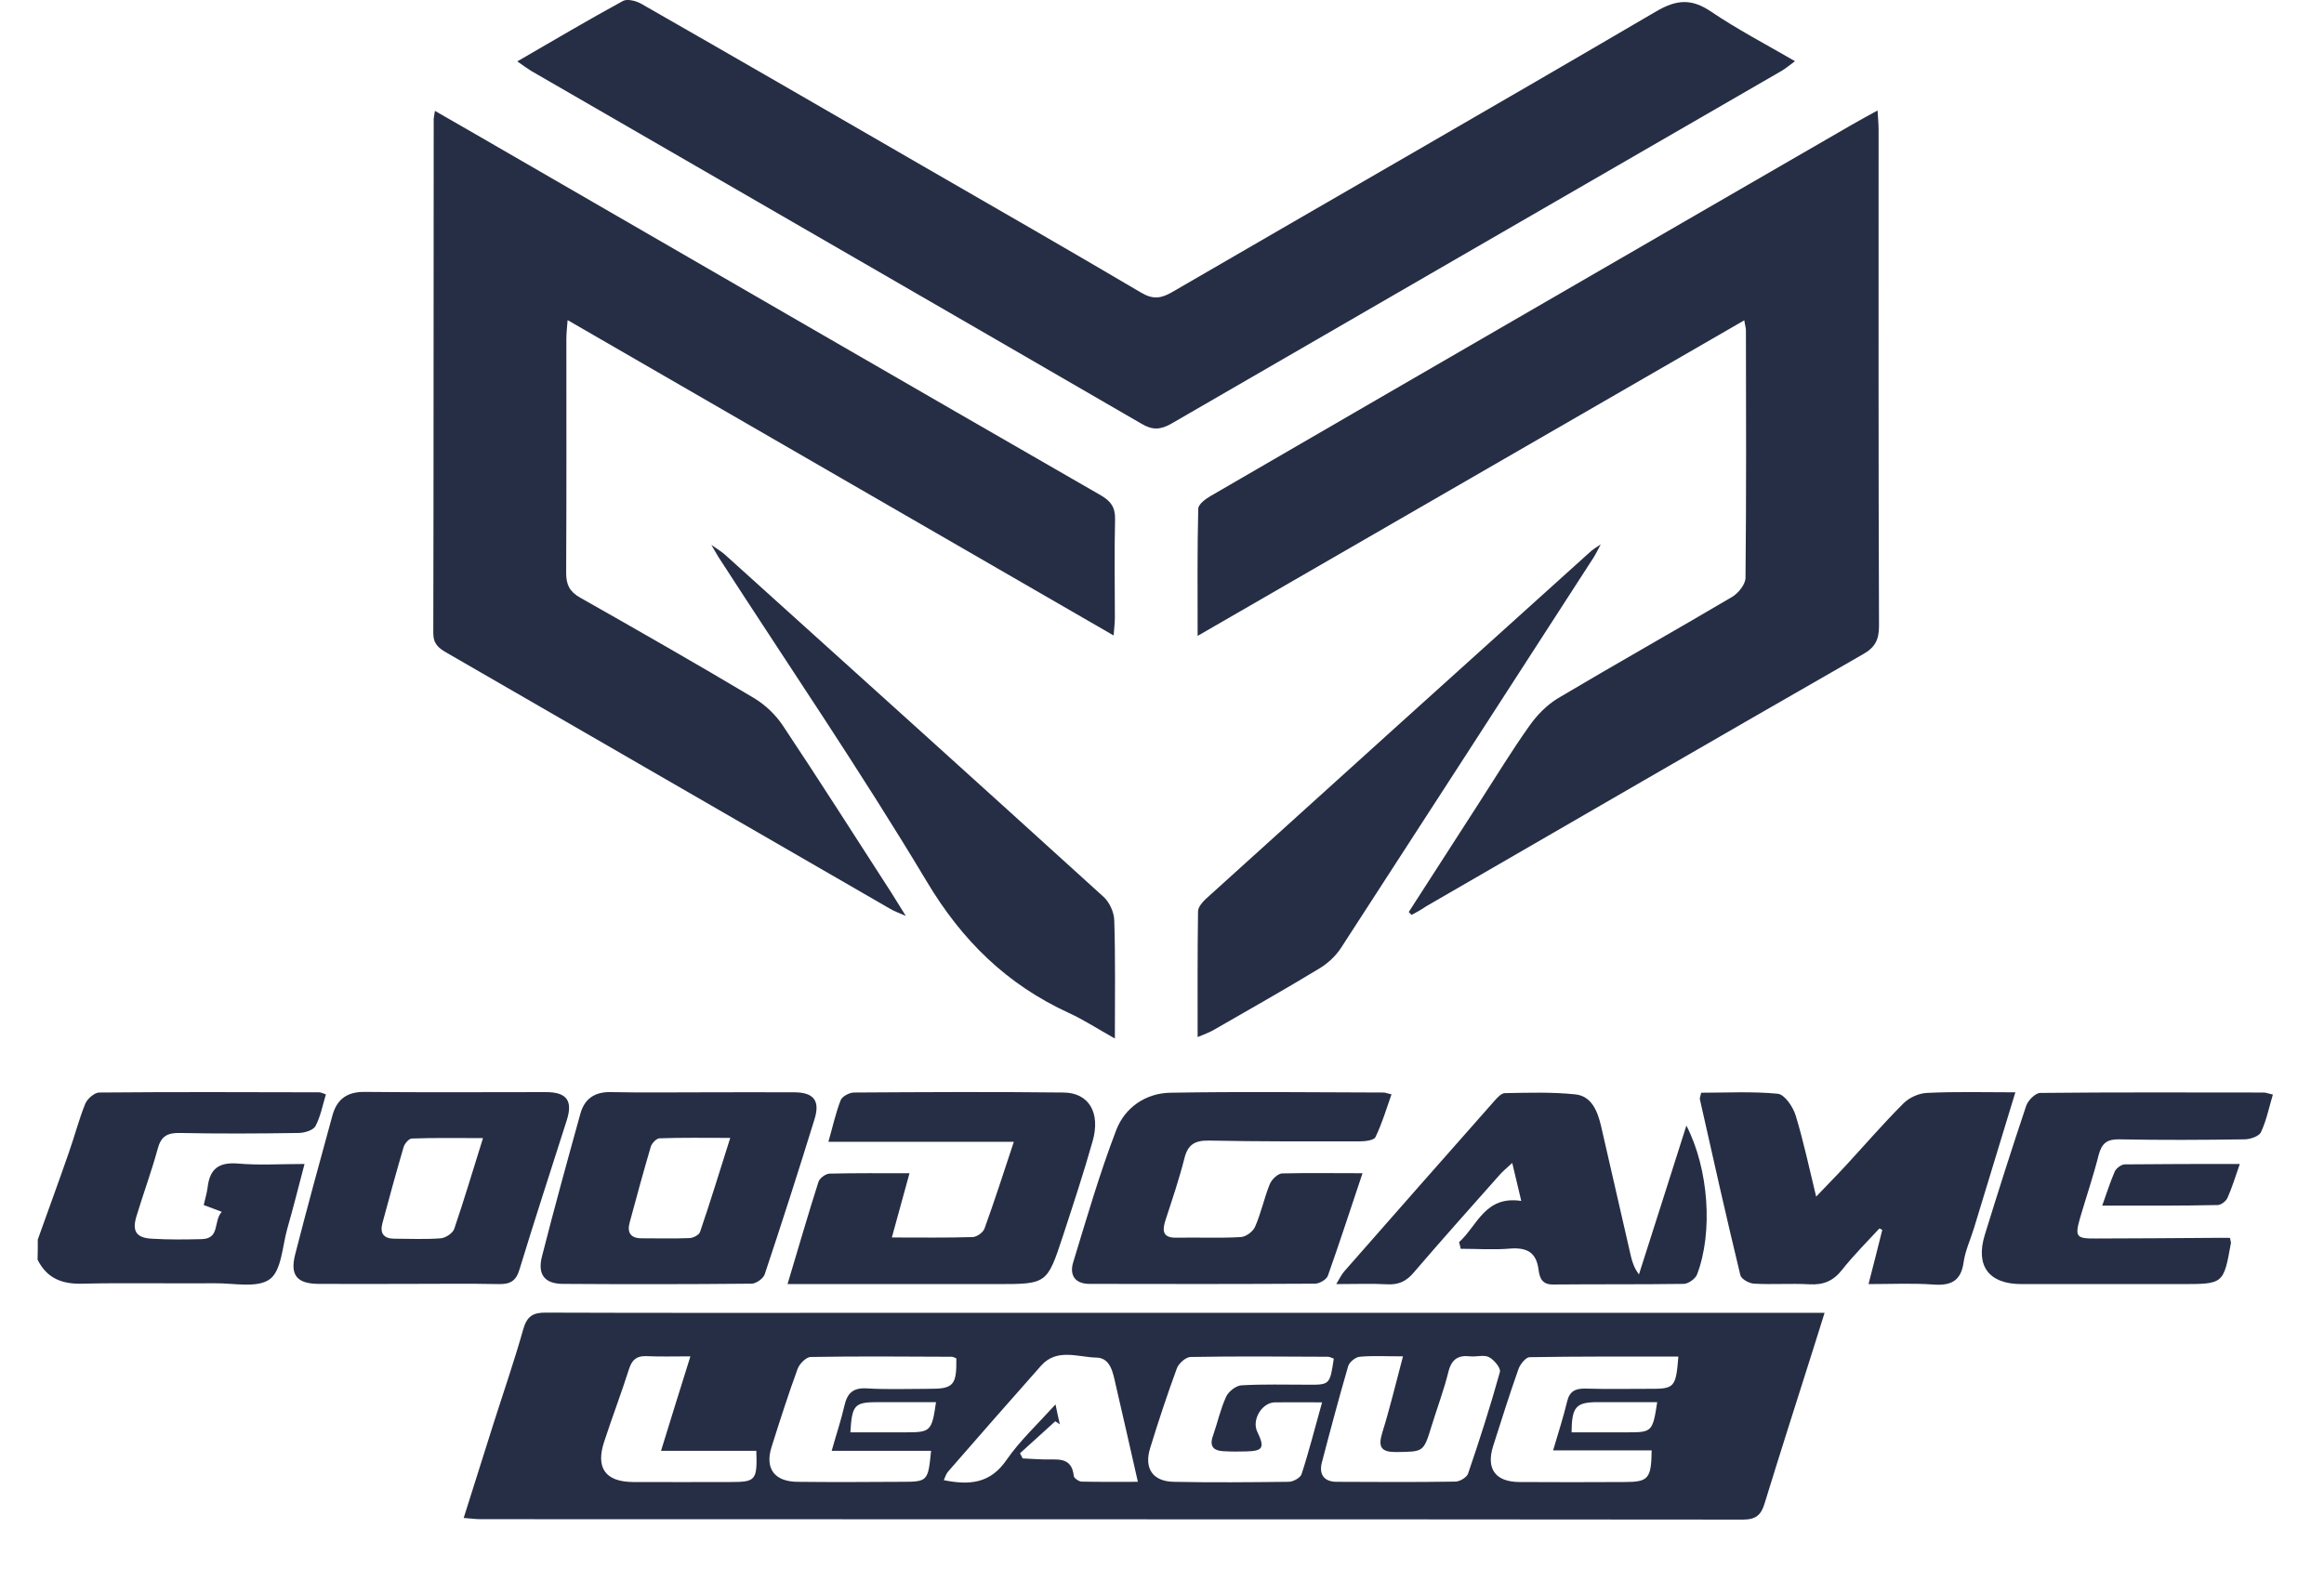
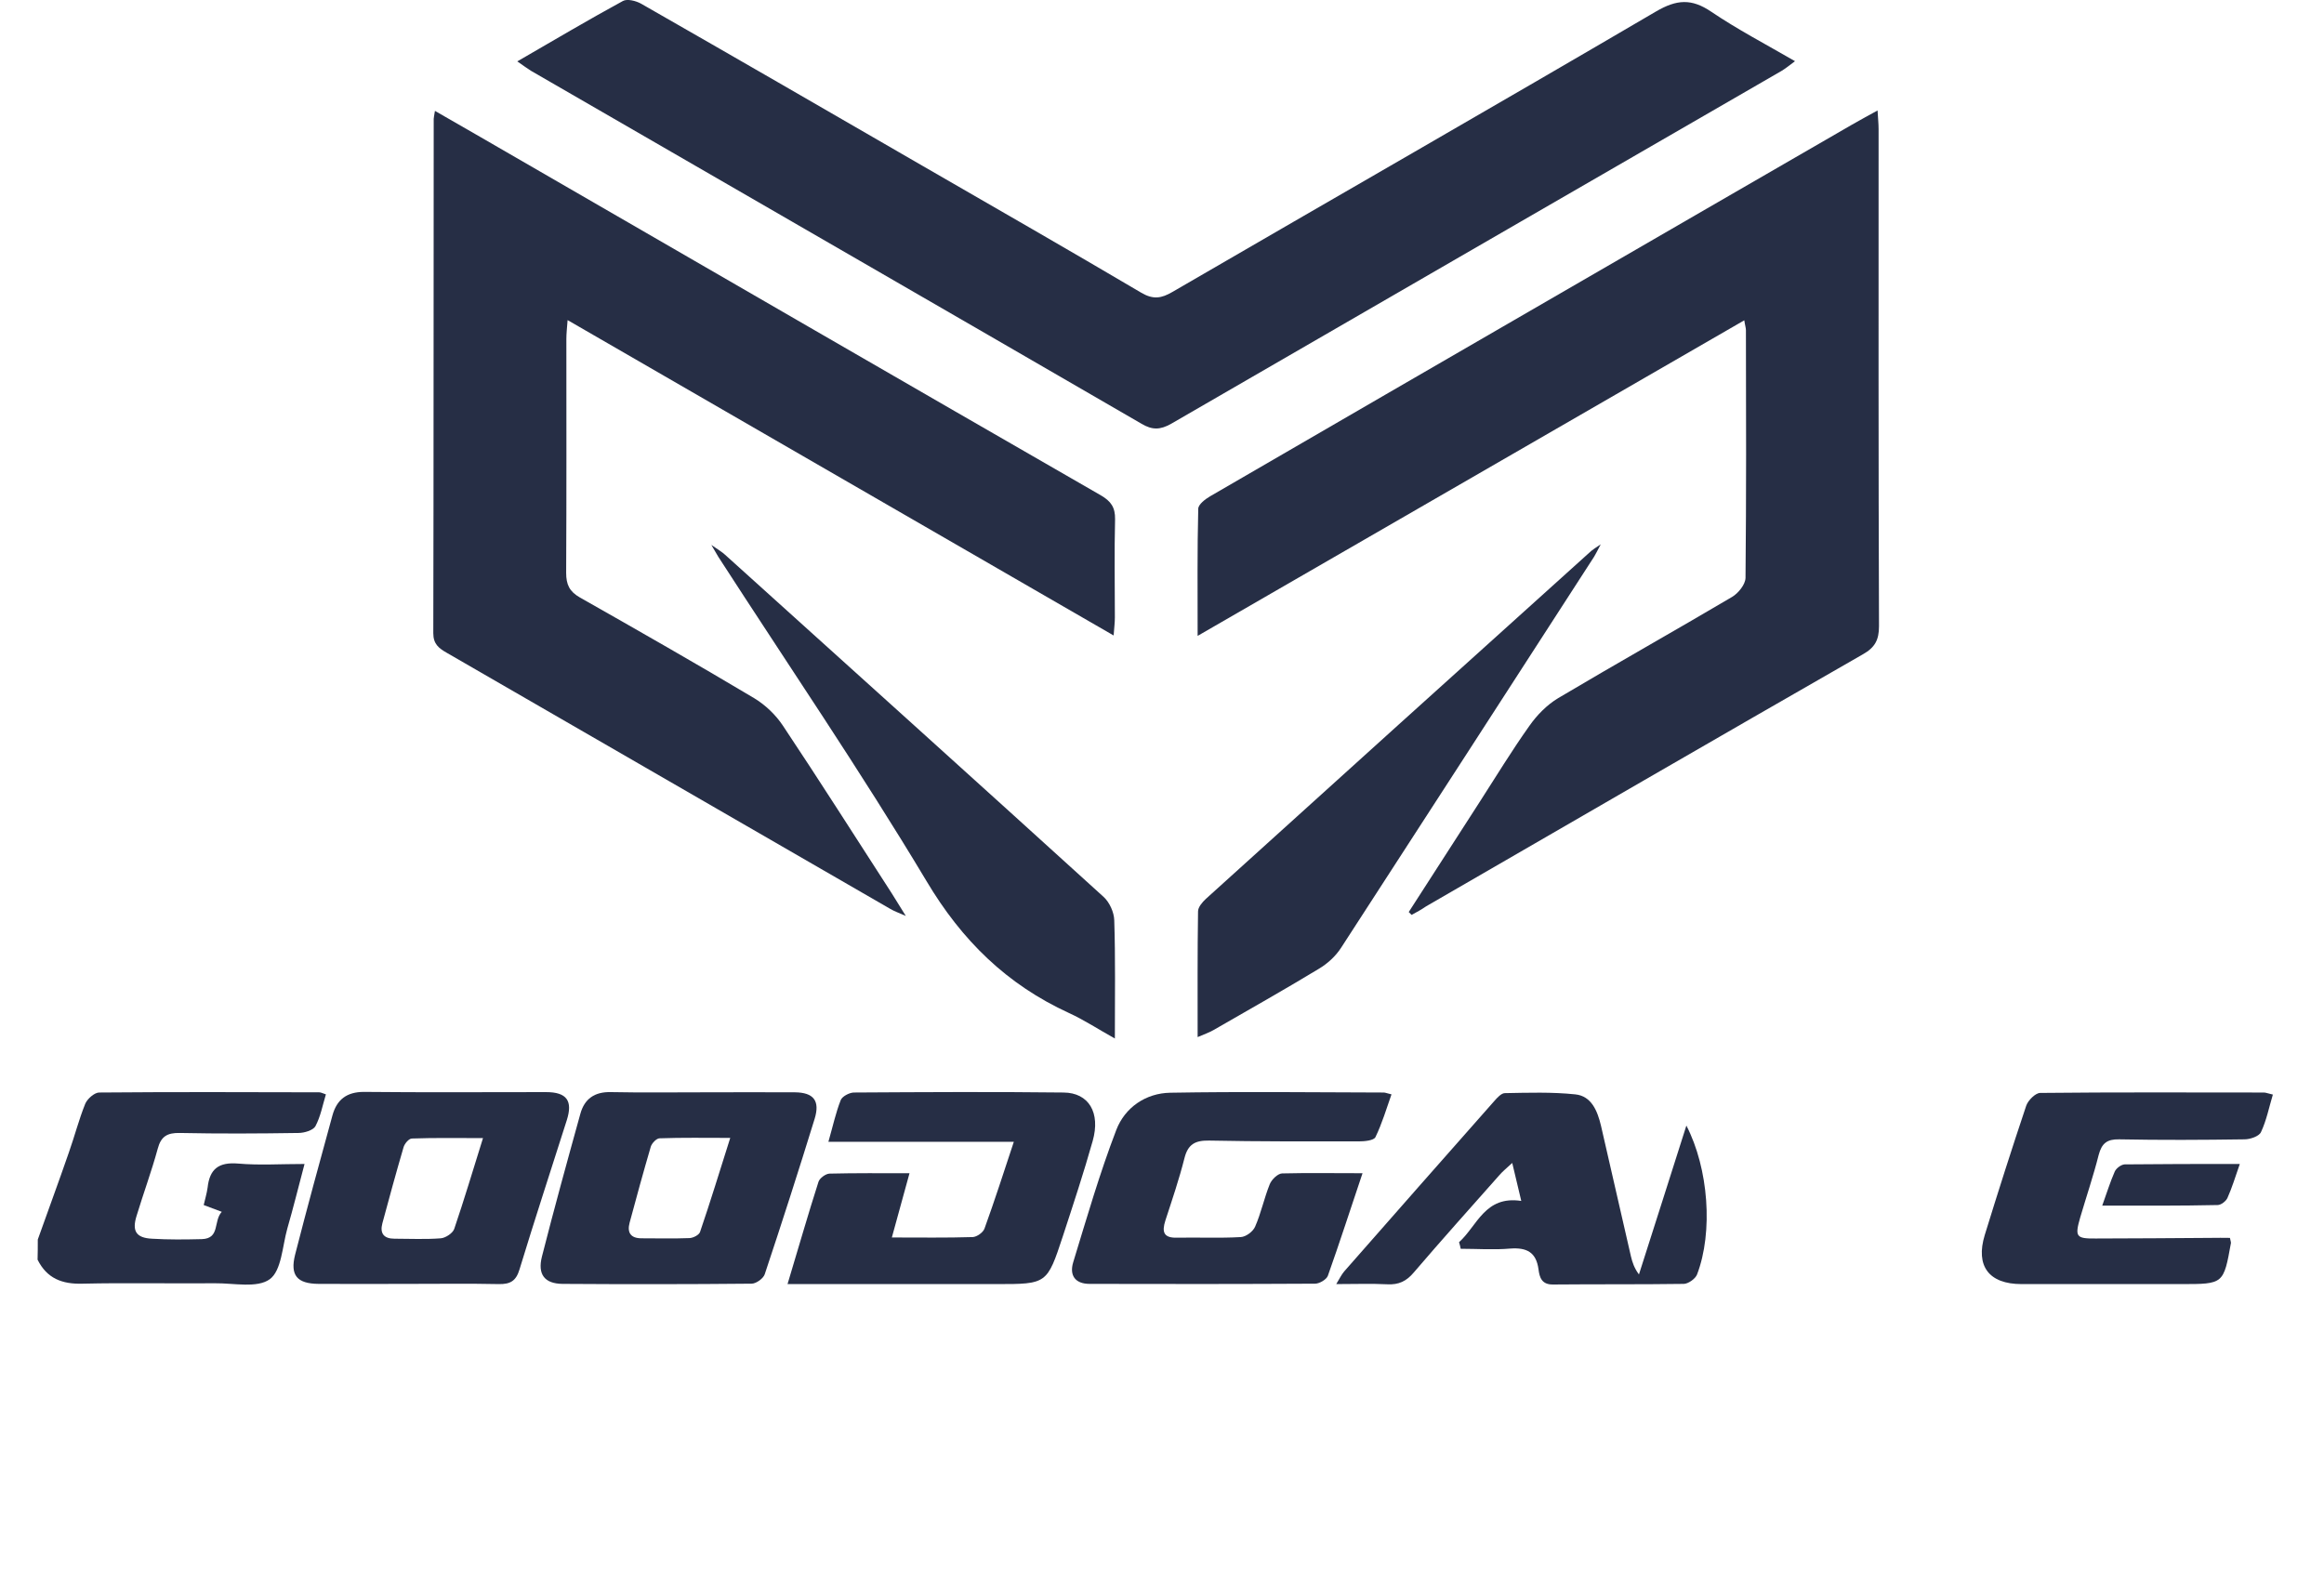
<svg xmlns="http://www.w3.org/2000/svg" version="1.1" id="Layer_1" x="0px" y="0px" viewBox="0 0 113.17 76.99" style="enable-background:new 0 0 113.17 76.99;" xml:space="preserve">
  <style type="text/css">
	.st0{fill:none;}
	.st1{fill:#262E45;}
</style>
  <rect x="-7.02" y="-7.44" class="st0" width="130" height="88.88" />
  <path class="st1" d="M1.84,60.37c0.5-1.41,1.02-2.81,1.51-4.23c0.28-0.79,0.49-1.61,0.8-2.38c0.1-0.24,0.44-0.54,0.67-0.55  c3.57-0.03,7.15-0.02,10.72-0.01c0.08,0,0.16,0.04,0.33,0.1c-0.16,0.53-0.26,1.08-0.51,1.55c-0.11,0.2-0.54,0.33-0.83,0.33  c-1.93,0.03-3.85,0.04-5.78,0c-0.6-0.01-0.91,0.16-1.07,0.77c-0.3,1.1-0.7,2.18-1.03,3.27c-0.23,0.74-0.02,1.07,0.75,1.11  c0.81,0.05,1.62,0.04,2.43,0.02c0.9-0.03,0.55-0.88,0.97-1.33c-0.34-0.13-0.56-0.21-0.88-0.33c0.06-0.27,0.15-0.56,0.19-0.85  c0.1-0.91,0.54-1.25,1.49-1.17c1.02,0.09,2.05,0.02,3.23,0.02c-0.3,1.13-0.55,2.15-0.84,3.15c-0.24,0.86-0.28,2.04-0.85,2.46  c-0.61,0.45-1.76,0.19-2.67,0.2c-2.15,0.02-4.3-0.03-6.45,0.02c-1,0.03-1.74-0.26-2.19-1.17C1.84,61.04,1.84,60.71,1.84,60.37z" />
-   <path class="st1" d="M22.58,73.93c0.5-1.59,0.97-3.08,1.44-4.56c0.49-1.54,1.02-3.07,1.46-4.63c0.18-0.63,0.47-0.82,1.11-0.81  c5.36,0.02,10.72,0.01,16.08,0.01c14.99,0,29.99,0,44.98,0c0.36,0,0.71,0,1.2,0c-0.2,0.65-0.37,1.17-0.53,1.69  c-0.8,2.53-1.61,5.05-2.39,7.59c-0.17,0.57-0.43,0.79-1.05,0.79C64.39,73.99,43.89,74,23.4,73.99  C23.17,73.99,22.96,73.96,22.58,73.93z M64.95,66.17c-0.12-0.04-0.2-0.09-0.28-0.09c-2.23-0.01-4.46-0.03-6.69,0.01  c-0.23,0-0.58,0.31-0.67,0.55c-0.47,1.28-0.9,2.58-1.3,3.88c-0.31,0.99,0.12,1.63,1.14,1.65c1.87,0.04,3.74,0.02,5.6,0  c0.22,0,0.57-0.19,0.63-0.37c0.36-1.1,0.64-2.22,1-3.5c-0.87,0-1.59-0.01-2.3,0c-0.63,0.01-1.13,0.85-0.86,1.42  c0.38,0.79,0.29,0.95-0.54,0.97c-0.36,0.01-0.73,0.01-1.09-0.01c-0.5-0.02-0.71-0.24-0.52-0.76c0.22-0.63,0.36-1.29,0.64-1.9  c0.12-0.25,0.48-0.54,0.75-0.55c1.06-0.06,2.12-0.03,3.18-0.03C64.76,67.45,64.76,67.45,64.95,66.17z M68.32,66.06  c-0.84,0-1.48-0.04-2.11,0.02c-0.21,0.02-0.5,0.26-0.56,0.46c-0.45,1.55-0.87,3.12-1.28,4.69c-0.15,0.57,0.1,0.94,0.72,0.94  c1.93,0.01,3.85,0.02,5.78-0.01c0.22,0,0.56-0.21,0.62-0.39c0.56-1.64,1.09-3.29,1.55-4.95c0.05-0.19-0.28-0.59-0.53-0.72  c-0.24-0.13-0.6-0.01-0.91-0.04c-0.59-0.07-0.92,0.14-1.07,0.76c-0.22,0.89-0.55,1.76-0.82,2.64c-0.39,1.27-0.39,1.24-1.69,1.26  c-0.75,0.01-0.93-0.22-0.71-0.94C67.68,68.6,67.96,67.41,68.32,66.06z M51.61,69.37c-0.07-0.05-0.15-0.1-0.22-0.15  c-0.57,0.52-1.15,1.04-1.72,1.56c0.04,0.08,0.09,0.17,0.13,0.25c0.35,0.02,0.7,0.04,1.05,0.05c0.62,0.02,1.34-0.16,1.44,0.81  c0.01,0.1,0.24,0.26,0.37,0.27c0.88,0.02,1.75,0.01,2.75,0.01c-0.38-1.69-0.73-3.21-1.08-4.73c-0.13-0.58-0.25-1.31-0.94-1.32  c-0.9-0.02-1.92-0.47-2.69,0.39c-1.52,1.71-3.03,3.44-4.53,5.16c-0.1,0.11-0.14,0.27-0.21,0.42c1.25,0.25,2.26,0.17,3.05-0.98  c0.65-0.94,1.51-1.74,2.39-2.71C51.49,68.85,51.55,69.11,51.61,69.37z M46.57,66.16c-0.07-0.03-0.15-0.08-0.22-0.08  c-2.29-0.01-4.58-0.03-6.87,0.01c-0.22,0-0.55,0.33-0.64,0.58c-0.46,1.26-0.87,2.54-1.27,3.81c-0.33,1.05,0.15,1.68,1.26,1.69  c1.68,0.02,3.35,0.01,5.03,0c1.32,0,1.33-0.01,1.48-1.51c-1.58,0-3.15,0-4.84,0c0.23-0.82,0.46-1.5,0.62-2.2  c0.14-0.61,0.42-0.88,1.09-0.84c1,0.06,2.01,0.02,3.02,0.02C46.43,67.65,46.59,67.47,46.57,66.16z M81.73,66.07  c-2.46,0-4.85-0.01-7.24,0.03c-0.19,0-0.47,0.35-0.55,0.59c-0.44,1.24-0.83,2.49-1.23,3.74c-0.35,1.11,0.11,1.74,1.27,1.75  c1.7,0.01,3.4,0.01,5.11,0c1.18,0,1.32-0.15,1.34-1.54c-1.56,0-3.12,0-4.8,0c0.26-0.88,0.5-1.62,0.68-2.37  c0.12-0.52,0.41-0.65,0.9-0.64c1.03,0.03,2.06,0.01,3.1,0.01C81.54,67.65,81.61,67.58,81.73,66.07z M33.62,66.06  c-0.81,0-1.47,0.02-2.13-0.01c-0.46-0.02-0.7,0.15-0.85,0.6c-0.38,1.2-0.83,2.37-1.22,3.57c-0.42,1.27,0.06,1.95,1.4,1.96  c1.59,0.01,3.18,0,4.78,0c1.2,0,1.28-0.09,1.23-1.52c-1.52,0-3.06,0-4.64,0C32.68,69.07,33.12,67.65,33.62,66.06z M80.7,68.29  c-1.01,0-1.95,0-2.89,0c-1.07,0-1.27,0.23-1.28,1.47c0.91,0,1.82,0,2.74,0C80.44,69.76,80.48,69.73,80.7,68.29z M45.58,68.29  c-0.98,0-1.9,0-2.81,0c-1.16,0-1.28,0.12-1.36,1.47c0.91,0,1.82,0,2.73,0C45.31,69.76,45.38,69.7,45.58,68.29z" />
  <path class="st1" d="M68.6,44.42c1.15-1.78,2.29-3.56,3.44-5.34c0.8-1.24,1.57-2.51,2.43-3.72c0.37-0.53,0.86-1.03,1.41-1.36  c2.81-1.67,5.66-3.27,8.47-4.93c0.3-0.18,0.64-0.6,0.65-0.92c0.04-4.02,0.03-8.04,0.02-12.07c0-0.11-0.04-0.21-0.08-0.48  c-8.87,5.12-17.66,10.2-26.62,15.37c0-2.19-0.02-4.19,0.03-6.19c0-0.21,0.34-0.47,0.58-0.61c5.7-3.31,11.4-6.61,17.1-9.91  c4.71-2.73,9.42-5.45,14.14-8.18c0.38-0.22,0.77-0.43,1.26-0.7c0.02,0.38,0.05,0.64,0.05,0.91c0,8.07-0.01,16.14,0.02,24.21  c0,0.67-0.2,1.04-0.79,1.37c-7.1,4.07-14.17,8.17-21.26,12.27c-0.23,0.16-0.47,0.29-0.71,0.42C68.69,44.51,68.65,44.47,68.6,44.42z" />
  <path class="st1" d="M21.18,5.4c1.37,0.79,2.65,1.52,3.92,2.26c9.5,5.49,18.99,10.99,28.5,16.46c0.5,0.29,0.71,0.59,0.7,1.17  c-0.04,1.59-0.01,3.18-0.01,4.78c0,0.24-0.03,0.48-0.06,0.88c-8.89-5.13-17.67-10.21-26.59-15.36c-0.03,0.4-0.06,0.66-0.06,0.92  c0,3.8,0.01,7.6-0.01,11.39c0,0.57,0.16,0.91,0.67,1.2c2.84,1.61,5.68,3.23,8.48,4.9c0.55,0.33,1.06,0.82,1.41,1.35  c1.8,2.7,3.53,5.43,5.29,8.15c0.19,0.3,0.38,0.61,0.69,1.11c-0.39-0.17-0.58-0.24-0.75-0.34c-7.2-4.16-14.41-8.32-21.61-12.48  c-0.38-0.22-0.65-0.42-0.65-0.95c0.02-8.35,0.01-16.7,0.02-25.05C21.12,5.73,21.14,5.65,21.18,5.4z" />
  <path class="st1" d="M25.19,2.99c1.8-1.04,3.45-2.02,5.14-2.94c0.21-0.12,0.64-0.01,0.89,0.13c4.58,2.62,9.15,5.26,13.71,7.9  c3.55,2.05,7.11,4.09,10.65,6.18c0.58,0.34,0.98,0.27,1.51-0.04c7.85-4.56,15.72-9.07,23.55-13.66c1.01-0.59,1.73-0.64,2.69,0.01  c1.27,0.86,2.63,1.57,4.08,2.41c-0.27,0.2-0.45,0.35-0.65,0.47C76.85,9.18,66.94,14.9,57.03,20.64c-0.53,0.3-0.92,0.31-1.44,0  C45.69,14.9,35.77,9.18,25.86,3.45C25.68,3.34,25.51,3.21,25.19,2.99z" />
  <path class="st1" d="M58.32,50.51c0-2.12-0.01-4.12,0.02-6.12c0-0.21,0.21-0.45,0.38-0.61c6.25-5.66,12.51-11.31,18.77-16.95  c0.08-0.07,0.17-0.12,0.46-0.32c-0.18,0.34-0.24,0.47-0.32,0.6c-4.11,6.36-8.21,12.71-12.33,19.06c-0.26,0.4-0.65,0.76-1.07,1.01  c-1.7,1.03-3.42,2-5.14,2.99C58.88,50.29,58.65,50.37,58.32,50.51z" />
  <path class="st1" d="M54.29,50.58c-0.84-0.47-1.51-0.91-2.23-1.24c-3.03-1.39-5.22-3.53-6.95-6.44  c-3.21-5.36-6.74-10.53-10.13-15.78c-0.07-0.12-0.14-0.24-0.34-0.58c0.36,0.25,0.53,0.35,0.67,0.48  c6.15,5.55,12.31,11.1,18.44,16.67c0.28,0.26,0.5,0.74,0.51,1.13C54.32,46.67,54.29,48.53,54.29,50.58z" />
-   <path class="st1" d="M98.14,53.2c-0.71,2.33-1.36,4.46-2.01,6.6c-0.17,0.56-0.43,1.11-0.51,1.68c-0.13,0.93-0.64,1.15-1.5,1.08  c-0.99-0.07-2-0.02-3.13-0.02c0.25-0.96,0.46-1.8,0.67-2.64c-0.05-0.02-0.09-0.05-0.14-0.07c-0.62,0.67-1.27,1.32-1.83,2.03  c-0.43,0.54-0.91,0.73-1.59,0.69c-0.89-0.05-1.79,0.02-2.68-0.03c-0.24-0.01-0.62-0.22-0.67-0.41c-0.69-2.85-1.33-5.71-1.97-8.56  c-0.02-0.07,0.03-0.16,0.06-0.33c1.24,0,2.5-0.07,3.73,0.05c0.33,0.03,0.74,0.63,0.87,1.05c0.38,1.24,0.65,2.52,1,3.96  c0.56-0.59,1.02-1.05,1.46-1.53c0.93-1.01,1.82-2.04,2.79-3.01c0.28-0.28,0.74-0.49,1.13-0.51C95.22,53.16,96.6,53.2,98.14,53.2z" />
  <path class="st1" d="M71.05,60.5c0.89-0.8,1.26-2.28,3.03-2.01c-0.15-0.63-0.27-1.15-0.44-1.85c-0.28,0.26-0.48,0.42-0.64,0.61  c-1.39,1.57-2.79,3.13-4.15,4.72c-0.36,0.43-0.74,0.61-1.29,0.58c-0.78-0.04-1.56-0.01-2.49-0.01c0.17-0.28,0.26-0.47,0.39-0.62  c2.43-2.77,4.87-5.54,7.31-8.3c0.14-0.16,0.34-0.38,0.51-0.38c1.14-0.02,2.29-0.06,3.43,0.06c0.79,0.08,1.08,0.81,1.25,1.52  c0.49,2.12,0.97,4.25,1.46,6.37c0.07,0.29,0.16,0.57,0.39,0.88c0.77-2.4,1.53-4.8,2.31-7.25c1.08,2.09,1.31,5.18,0.52,7.25  c-0.08,0.21-0.42,0.45-0.64,0.46c-2.12,0.03-4.25,0.01-6.37,0.03c-0.56,0.01-0.66-0.35-0.71-0.73c-0.11-0.84-0.57-1.08-1.38-1.02  c-0.8,0.07-1.61,0.01-2.41,0.01C71.11,60.7,71.08,60.6,71.05,60.5z" />
  <path class="st1" d="M38.35,62.54c0.54-1.79,1-3.4,1.51-4.99c0.06-0.17,0.34-0.38,0.53-0.39c1.25-0.03,2.5-0.02,3.9-0.02  c-0.29,1.07-0.56,2.04-0.86,3.13c1.39,0,2.67,0.02,3.94-0.02c0.2-0.01,0.5-0.22,0.57-0.41c0.49-1.35,0.93-2.72,1.43-4.23  c-3.06,0-5.97,0-9.03,0c0.22-0.77,0.36-1.42,0.6-2.03c0.07-0.18,0.41-0.36,0.63-0.37c3.4-0.02,6.81-0.04,10.22,0  c1.23,0.01,1.81,0.98,1.42,2.36c-0.44,1.56-0.95,3.1-1.45,4.63c-0.77,2.34-0.78,2.34-3.22,2.34c-3.04,0-6.08,0-9.13,0  C39.11,62.54,38.81,62.54,38.35,62.54z" />
  <path class="st1" d="M66.35,57.14c-0.6,1.78-1.12,3.4-1.69,5c-0.07,0.18-0.41,0.38-0.62,0.38c-3.66,0.02-7.32,0.02-10.98,0.01  c-0.71,0-0.99-0.42-0.8-1.05c0.66-2.16,1.29-4.34,2.1-6.45c0.42-1.09,1.43-1.79,2.63-1.81c3.46-0.06,6.93-0.02,10.39-0.01  c0.08,0,0.16,0.04,0.38,0.09c-0.25,0.71-0.46,1.42-0.78,2.08c-0.08,0.17-0.54,0.21-0.82,0.21c-2.43,0-4.86,0.01-7.29-0.04  c-0.67-0.01-1.02,0.18-1.19,0.85c-0.26,1.03-0.6,2.03-0.93,3.04c-0.18,0.56-0.09,0.86,0.57,0.84c1.03-0.02,2.07,0.03,3.1-0.03  c0.25-0.01,0.6-0.27,0.7-0.51c0.29-0.66,0.44-1.39,0.71-2.06c0.09-0.23,0.39-0.52,0.6-0.53C63.66,57.12,64.91,57.14,66.35,57.14z" />
  <path class="st1" d="M34.27,53.2c1.48,0,2.96-0.01,4.44,0c0.91,0.01,1.23,0.41,0.96,1.29c-0.78,2.53-1.59,5.05-2.43,7.57  c-0.07,0.21-0.42,0.46-0.64,0.46c-3.07,0.03-6.14,0.03-9.21,0.01c-0.87-0.01-1.22-0.46-1-1.33c0.59-2.32,1.23-4.64,1.87-6.95  c0.2-0.73,0.69-1.08,1.49-1.06C31.25,53.22,32.76,53.2,34.27,53.2z M35.56,55.42c-1.24,0-2.34-0.02-3.44,0.02  c-0.15,0-0.38,0.24-0.43,0.41c-0.36,1.23-0.7,2.47-1.03,3.7c-0.13,0.48,0.05,0.76,0.58,0.76c0.78,0,1.56,0.02,2.34-0.01  c0.18-0.01,0.46-0.15,0.51-0.3C34.59,58.54,35.04,57.06,35.56,55.42z" />
  <path class="st1" d="M19.95,62.53c-1.48,0-2.96,0.01-4.44,0c-1.05-0.01-1.39-0.42-1.14-1.42c0.58-2.27,1.2-4.53,1.82-6.79  c0.21-0.76,0.69-1.14,1.53-1.14c2.96,0.03,5.92,0.01,8.87,0.01c1.02,0,1.31,0.43,1.01,1.37c-0.77,2.42-1.56,4.83-2.3,7.26  c-0.17,0.57-0.45,0.73-1.01,0.72C22.86,62.51,21.4,62.53,19.95,62.53z M23.52,55.43c-1.25,0-2.36-0.02-3.46,0.02  c-0.15,0-0.36,0.25-0.41,0.43c-0.36,1.23-0.7,2.47-1.03,3.7c-0.13,0.49,0.07,0.75,0.59,0.75c0.75,0,1.51,0.04,2.26-0.02  c0.23-0.02,0.58-0.25,0.65-0.46C22.6,58.44,23.02,57.03,23.52,55.43z" />
  <path class="st1" d="M108.59,60.29c0.04,0.19,0.05,0.21,0.05,0.24c-0.36,2.01-0.36,2.01-2.41,2.01c-2.6,0-5.19,0-7.79,0  c-1.59,0-2.25-0.88-1.79-2.39c0.65-2.11,1.32-4.21,2.02-6.3c0.09-0.26,0.45-0.62,0.68-0.62c3.63-0.04,7.26-0.02,10.89-0.02  c0.1,0,0.21,0.05,0.44,0.1c-0.19,0.63-0.31,1.26-0.58,1.83c-0.09,0.2-0.52,0.35-0.8,0.35c-2.04,0.03-4.08,0.04-6.11,0  c-0.58-0.01-0.84,0.19-0.99,0.75c-0.26,1.03-0.6,2.03-0.9,3.05c-0.27,0.94-0.21,1.04,0.75,1.03c1.87,0,3.74-0.02,5.61-0.03  C107.97,60.28,108.28,60.29,108.59,60.29z" />
  <path class="st1" d="M102.37,58.72c0.23-0.64,0.39-1.16,0.61-1.66c0.07-0.16,0.31-0.34,0.48-0.35c1.83-0.02,3.66-0.02,5.61-0.02  c-0.22,0.63-0.38,1.16-0.6,1.65c-0.07,0.16-0.31,0.35-0.48,0.35C106.17,58.73,104.33,58.72,102.37,58.72z" />
</svg>